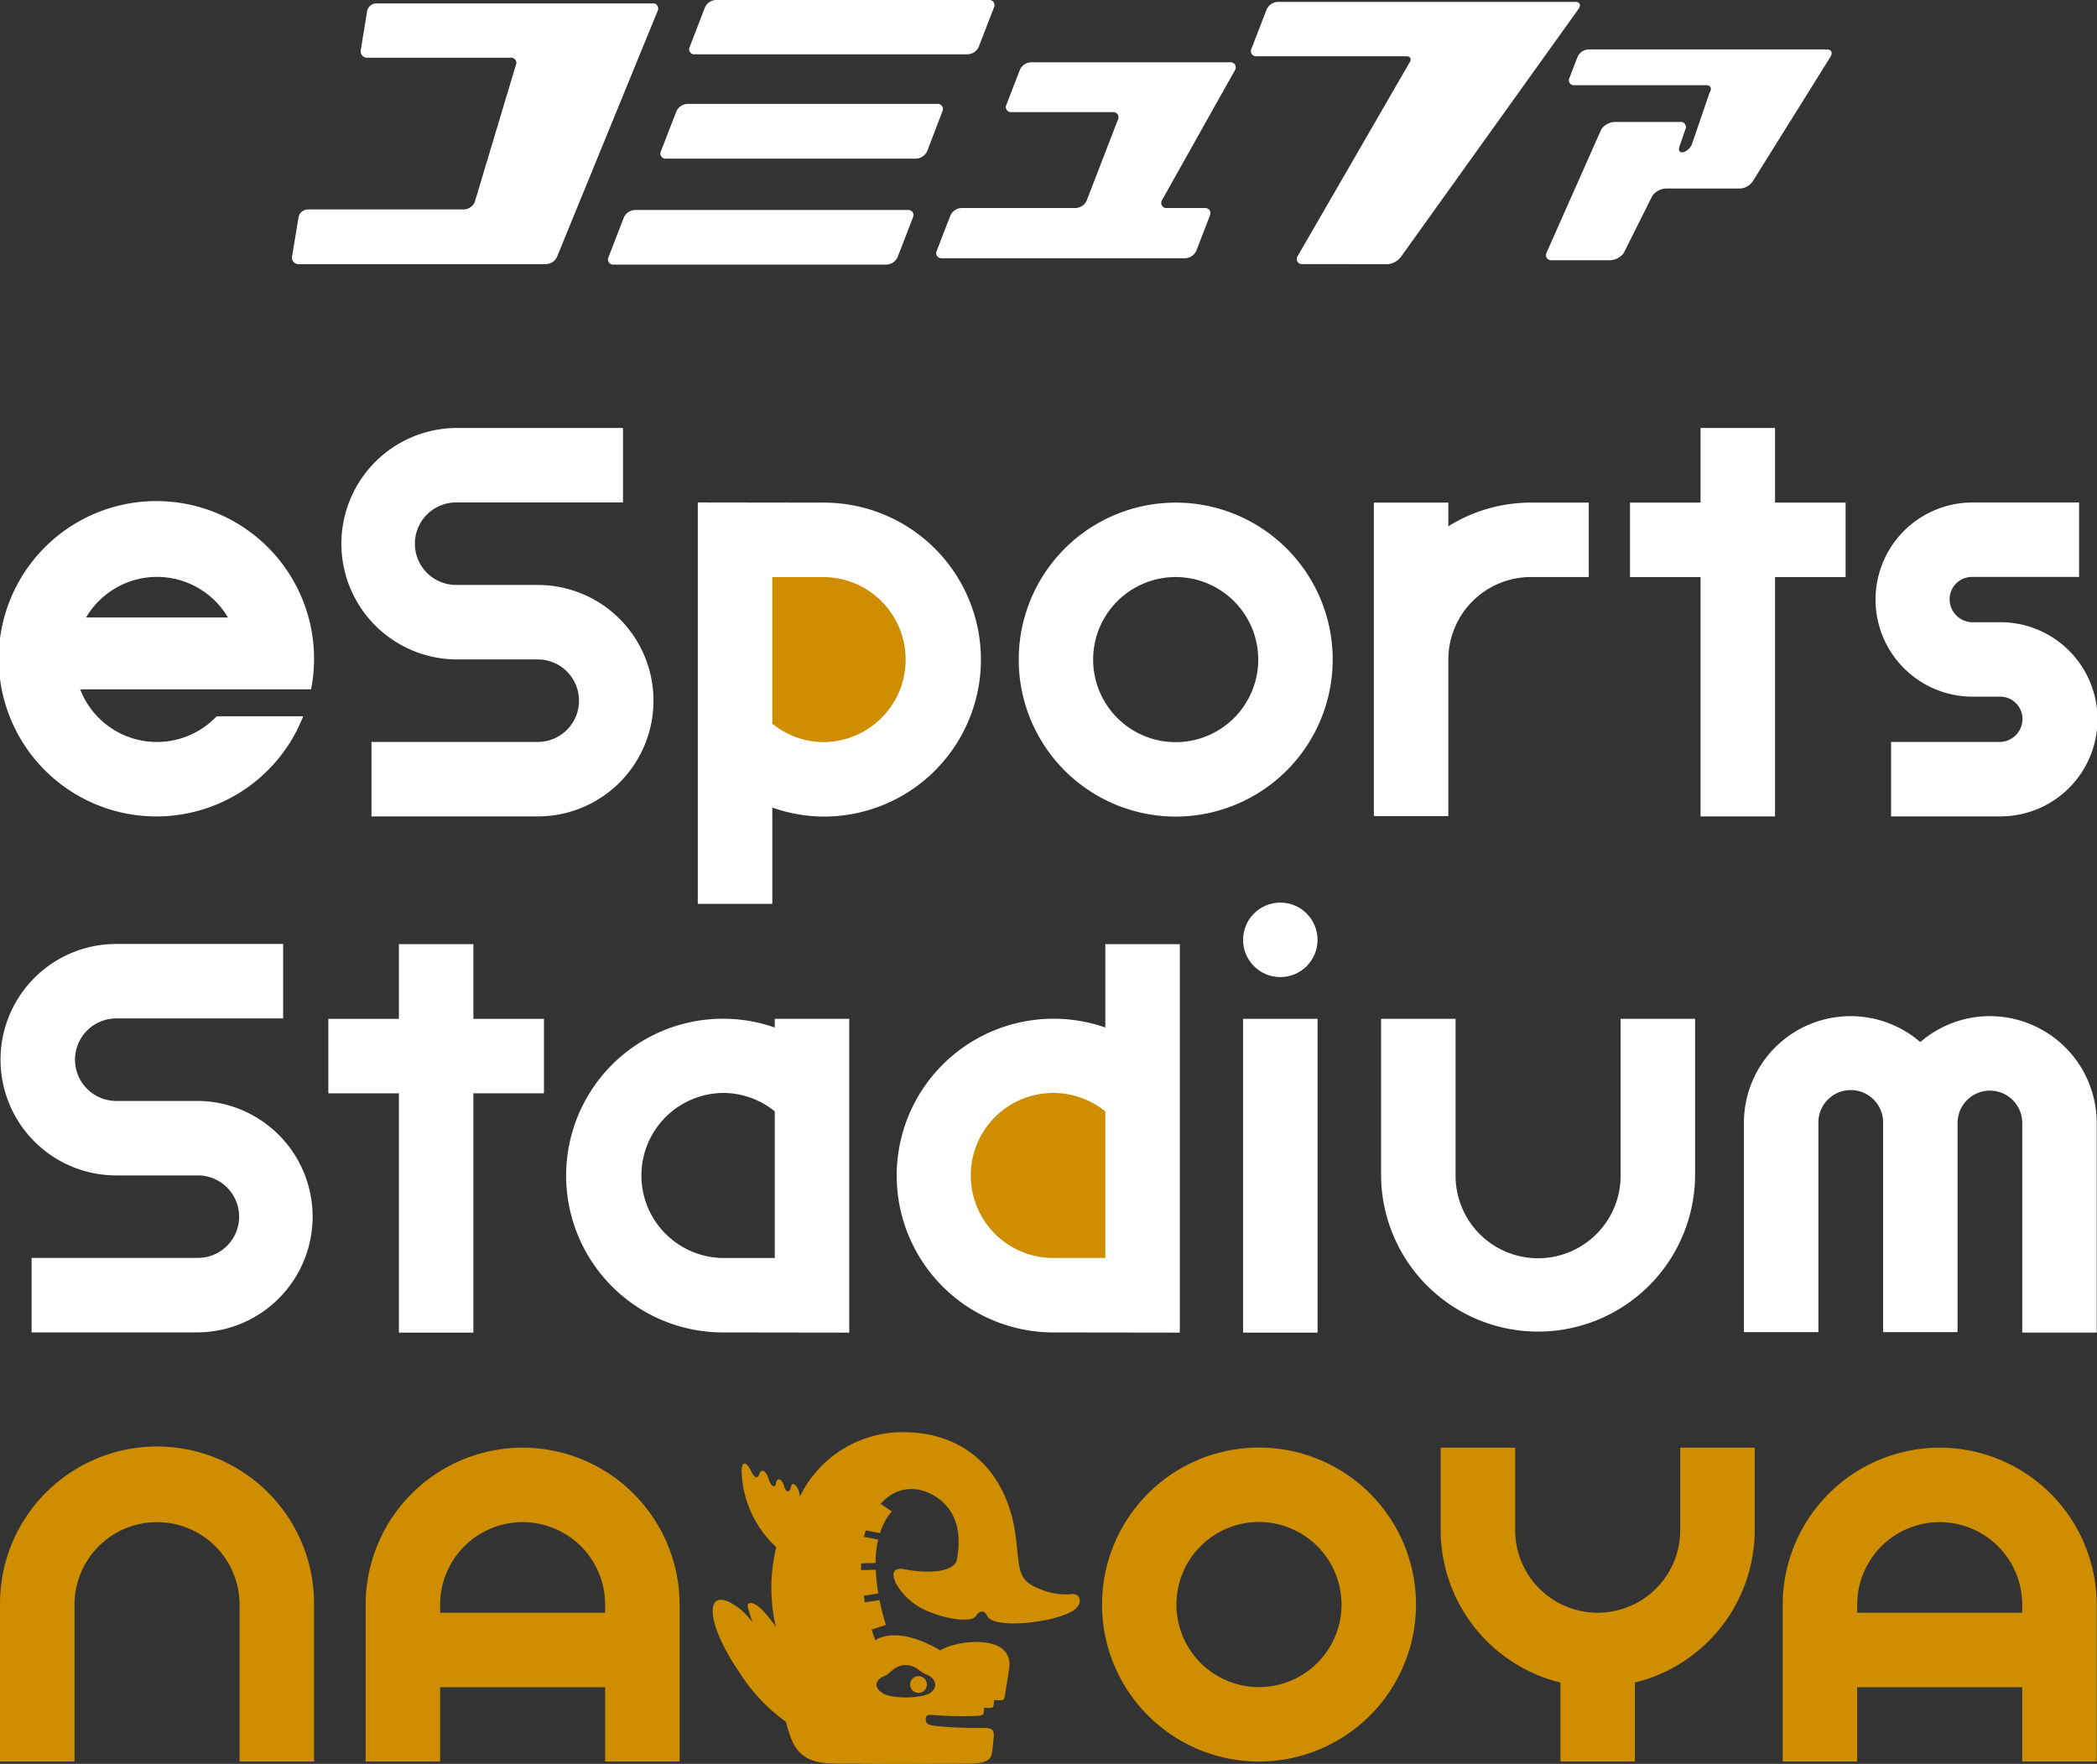
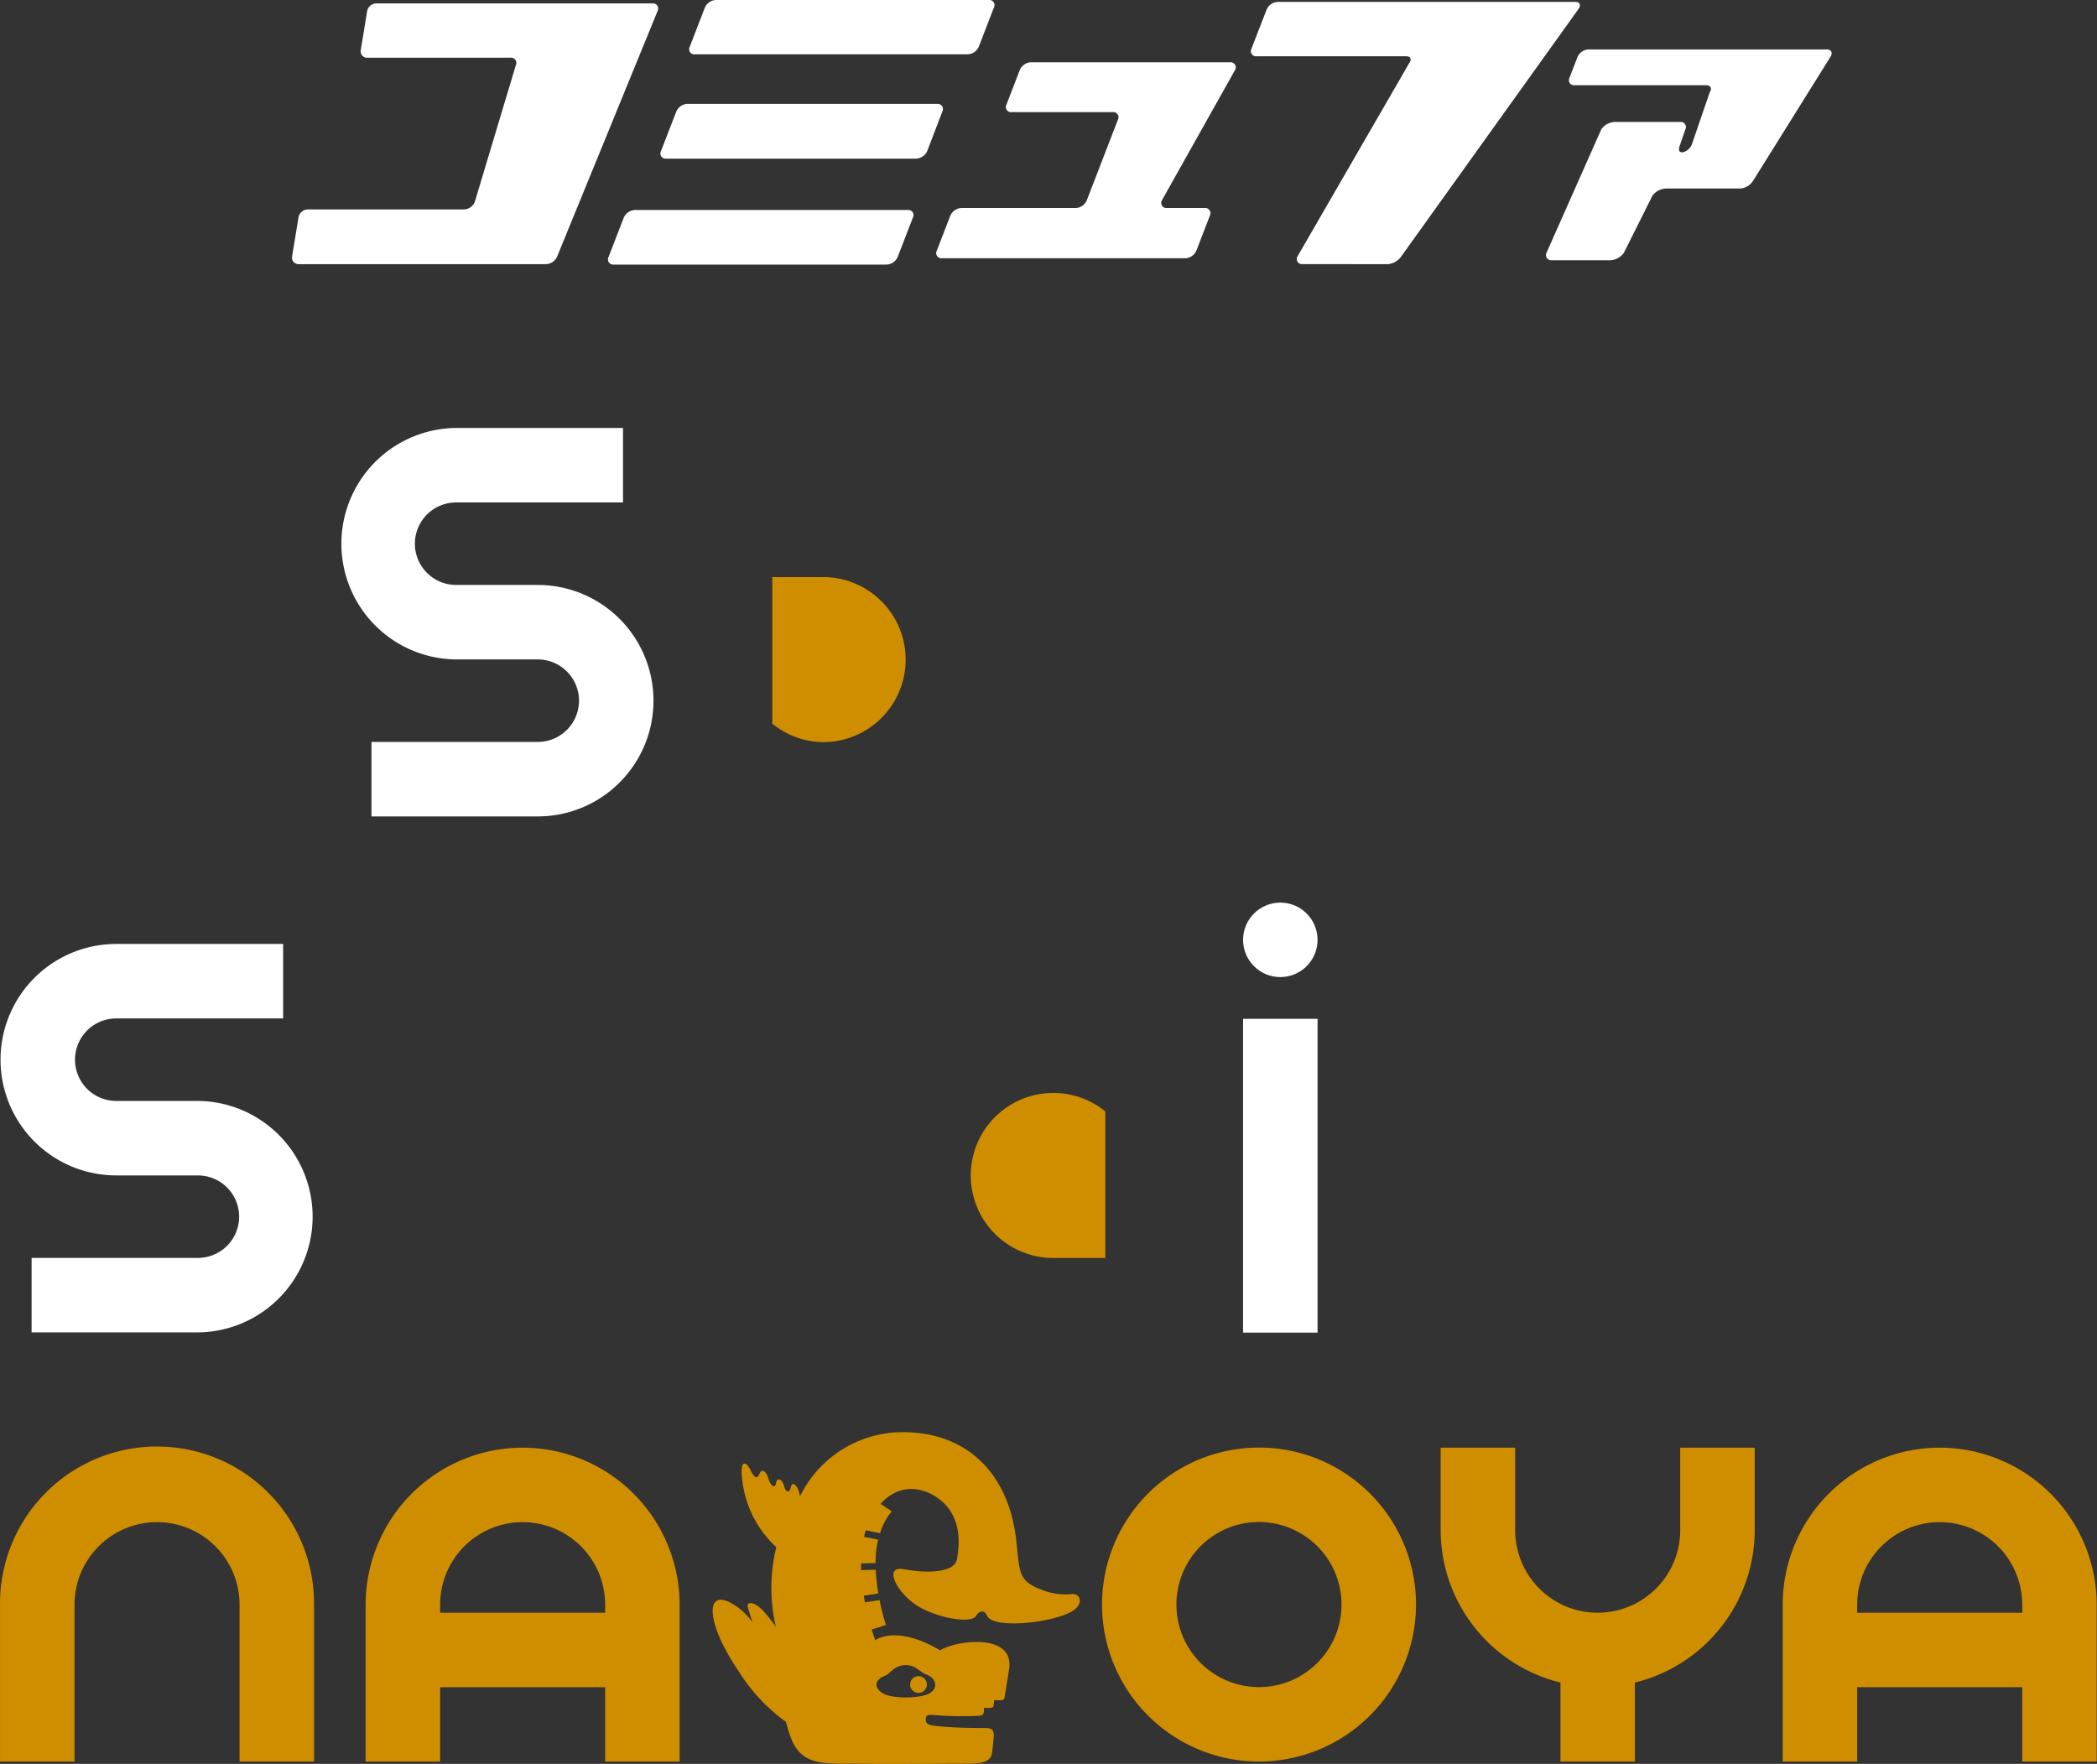
<svg xmlns="http://www.w3.org/2000/svg" width="248.549" height="209.069" viewBox="0 0 248.549 209.069">
  <rect x="0" y="0" width="248.549" height="209.069" fill="#333333" stroke="none" />
  <path d="M186.731.227h-35.3a1.5 1.5 0 00-1.3.9l-1.807 4.661a.614.614 0 00.62.883h17.742c.526 0 .671.385.322.843l-13.242 22.914a.605.605 0 00.622.873l10.083.011a2.171 2.171 0 001.561-.847l21.054-29.388c.33-.47.17-.85-.355-.85zM77.328.404h-32.7a1.133 1.133 0 00-1.109.888l-.761 4.662a.764.764 0 00.818.887h16.929a.616.616 0 01.635.878l-4.873 16.238a1.467 1.467 0 01-1.3.868H36.49a1.141 1.141 0 00-1.1.891l-.775 4.708a.774.774 0 00.817.884h29.289a1.493 1.493 0 001.3-.866L77.958 1.267a.61.61 0 00-.63-.863zm5.044 6.034h32.336a1.514 1.514 0 001.3-.893l1.8-4.662a.609.609 0 00-.622-.883H84.862a1.49 1.49 0 00-1.31.883l-1.8 4.662a.611.611 0 00.62.893zm28.705 5.877H81.462a1.494 1.494 0 00-1.3.9l-1.825 4.707a.613.613 0 00.625.879h29.615a1.532 1.532 0 001.316-.879l1.8-4.707a.616.616 0 00-.616-.9zM107.58 24.89H75.254a1.527 1.527 0 00-1.311.879l-1.815 4.7a.616.616 0 00.617.892h32.339a1.51 1.51 0 001.308-.892l1.817-4.7a.61.61 0 00-.629-.879zm38.201-17.508h-23.589a1.512 1.512 0 00-1.306.884l-1.6 4.14a.611.611 0 00.621.884h11.976a.616.616 0 01.617.9l-3.7 9.581a1.5 1.5 0 01-1.295.886h-13.556a1.509 1.509 0 00-1.307.892l-1.607 4.165a.613.613 0 00.615.895h28.838a1.508 1.508 0 001.31-.895l1.607-4.165a.616.616 0 00-.617-.892h-4.467a.613.613 0 01-.62-.886l8.7-15.5a.611.611 0 00-.62-.889zm70.753-1.521h-28.256a1.493 1.493 0 00-1.3.887l-.956 2.48a.6.6 0 00.62.873h15.6c.533 0 .7.4.393.869l-2.115 6.166a1.621 1.621 0 01-.986.9c-.381.09-.585-.119-.514-.477h-.026l.765-2.224a.607.607 0 00-.606-.882h-7.8a2.106 2.106 0 00-1.548.852l-6.5 14.648a.617.617 0 00.612.892h6.987a2.144 2.144 0 001.553-.856l3.4-6.795a2.138 2.138 0 011.548-.848h8.856a1.99 1.99 0 001.5-.876l9.2-14.742c.29-.479.106-.867-.427-.867z" fill="#fff" />
  <g transform="translate(0 50.725)">
-     <path d="M235.853 69.714a12.594 12.594 0 00-8.245 3.075 12.645 12.645 0 00-20.909 9.585v24.791h8.828V82.374a3.835 3.835 0 117.669 0v24.791h8.828V82.374a3.832 3.832 0 117.664 0v24.848h8.828V82.374a12.678 12.678 0 00-12.663-12.66zm-144.023.318v1.03a18.592 18.592 0 10-6.121 36.142l14.95.021V70.032zm-6.121 28.349a9.783 9.783 0 010-19.565 9.689 9.689 0 016.121 2.19V98.38zm45.301-37.196v9.877a18.592 18.592 0 10-6.121 36.142l14.949.021v-46.04z" fill="#fff" />
    <path d="M124.889 98.381a9.782 9.782 0 116.121-17.375v17.375z" fill="#cf8e00" />
    <path fill="#fff" d="M147.336 70.032h8.829v37.193h-8.829z" />
    <circle cx="4.414" cy="4.414" r="4.414" transform="translate(147.336 56.257)" fill="#fff" />
-     <path d="M218.752 8.847h-8.364V0h-8.828v8.847h-8.363v8.828h8.363V46.04h8.828V17.675h8.364zM64.472 70.035h-8.364v-8.85H47.28v8.85h-8.363v8.828h8.363v28.362h8.828V78.861h8.364z" fill="#fff" />
    <path d="M106.822 144.43h.021s.018.025.005-.009z" fill="#cf8e00" />
-     <path d="M181.446 8.847a18.474 18.474 0 00-9.779 2.806V8.847h-8.827v37.159h8.827V27.415a9.792 9.792 0 019.779-9.748h6.865V8.844zM97.66 8.85l-14.954-.021v47.576h8.833V44.991a18.438 18.438 0 006.121 1.069 18.605 18.605 0 000-37.21z" fill="#fff" />
    <path d="M97.66 37.236a9.688 9.688 0 01-6.121-2.189V17.673h6.121a9.782 9.782 0 010 19.563z" fill="#cf8e00" />
-     <path d="M236.992 23.025h-3.183a2.731 2.731 0 01-2.729-2.734 2.649 2.649 0 012.729-2.636h12.618V8.832h-12.62a11.508 11.508 0 100 23.016h3.183a2.649 2.649 0 012.729 2.635 2.732 2.732 0 01-2.729 2.734h-12.847v8.823h12.849a11.508 11.508 0 100-23.015zm-97.64 23.037a18.607 18.607 0 1118.609-18.609 18.63 18.63 0 01-18.609 18.609zm0-28.392a9.784 9.784 0 109.782 9.783 9.792 9.792 0 00-9.782-9.783zM36.87 30.977a18.689 18.689 0 10-.933 3.194H25.684A9.756 9.756 0 019.5 30.977zM18.609 17.652a9.777 9.777 0 018.407 4.807H10.202a9.777 9.777 0 018.407-4.807zM192.083 70.03v18.6a9.78 9.78 0 11-19.561 0v-18.6h-8.828v18.6a18.609 18.609 0 0037.217 0v-18.6z" fill="#fff" />
    <path d="M8.832 158.064v-18.595a9.78 9.78 0 1119.561 0v18.595h8.828v-18.595a18.609 18.609 0 10-37.217 0v18.595zm140.393-.001a18.607 18.607 0 1118.609-18.609 18.63 18.63 0 01-18.609 18.609zm0-28.392a9.784 9.784 0 109.78 9.783 9.793 9.793 0 00-9.78-9.783zm-87.28-8.811a18.631 18.631 0 00-18.609 18.609v18.595h8.83v-8.811h19.559v8.811h8.828v-18.595a18.63 18.63 0 00-18.608-18.609zm-9.779 19.565v-.956a9.78 9.78 0 1119.561 0v.956zm177.739-19.565a18.63 18.63 0 00-18.609 18.609v18.595h8.828v-8.811h19.561v8.811h8.828v-18.595a18.63 18.63 0 00-18.608-18.609zm-9.78 19.565v-.956a9.78 9.78 0 1119.561 0v.956zm-20.976-19.565v9.783a9.781 9.781 0 11-19.562 0v-9.784h-8.83v9.784a18.628 18.628 0 0014.2 18.058v9.361h8.822v-9.361a18.626 18.626 0 0014.2-18.058v-9.784z" fill="#cf8e00" />
    <g fill="#cf8e00">
      <path d="M108.909 149.926a.993.993 0 10-1.033-.952.995.995 0 001.033.952z" />
      <path d="M126.958 138.226a7.658 7.658 0 01-3.562-.55c-2.754-1.063-2.524-2.061-2.962-5.949-.818-7.268-5.348-12.706-13.456-12.706a13.561 13.561 0 00-12.165 7.618c-.112-1.118-.9-2.011-1.083-1.081-.149.759-.615.536-.769-.055-.279-1.073-.91-1.123-.995-.4-.063.527-.56.47-.876-.556s-.852-1.184-1.055-.62c-.218.61-.559.664-1.048-.354-.572-1.188-1.25-1.226-1.05.725a12.744 12.744 0 004.072 8.355 20.4 20.4 0 00-.055 9.436 16.88 16.88 0 00-1.529-1.919c-1.169-1.221-1.952-.989-1.8-.433.127.465.558 1.827.558 1.827a7.549 7.549 0 00-2.739-2.4c-2.926-1.394-2.641 2.7 1.129 8.231a21.347 21.347 0 005.59 5.972 17.4 17.4 0 00.578 1.881c1.341 3.586 4.44 3 8.195 3.069 3.461.068 9.768 0 12.953 0 2.685 0 2.655-.942 2.732-1.6s.12-1.056.159-1.549c.054-.681-.061-1.078-1.006-1.078-1.485 0-3.525-.025-5.152-.177-1.267-.119-1.893-.167-1.893-.794 0-.656.232-.617 1.362-.538a41.513 41.513 0 004.91.061c.553-.041.576-.261.6-.434s.045-.522.045-.522a3.3 3.3 0 00.571.025c.406-.01.493-.044.542-.29a6.006 6.006 0 00.074-.64s.553.02.843.016.368-.2.4-.393c.142-.887.246-1.434.528-3.3.655-4.309-6.269-3.437-8.163-2.218-5.273-3.109-7.692-1.2-7.692-1.2-.147-.383-.292-.81-.434-1.266l1.692-.543a27.723 27.723 0 01-.755-2.947l-1.738.265c-.049-.257-.084-.524-.127-.787l1.719-.261a25.261 25.261 0 01-.309-2.814l-1.73.043c-.01-.269-.01-.532-.01-.8l1.72-.043a11.823 11.823 0 01.306-2.769l-1.666-.336c.046-.176.072-.369.128-.536.028-.082.06-.152.088-.232l1.679.337a7.129 7.129 0 011.386-2.582l-1.322-.893c2.138-2.42 5.029-2.14 7.136-.411 2.584 2.121 2.179 5.459 1.911 6.988s-3.431 1.724-6.194 1.176-.793 3.094 1.868 4.547c2.446 1.337 6.059 1.873 6.578.99.324-.552.957-.838 1.317-.03.77 1.728 8.776.729 10.487-.827.973-.885.401-1.894-.521-1.729zm-22.07 9.679c.563-.178 1.059-1.217 2.357-1.27s1.75.837 2.588 1.13c.975.341 1.48 1.454.427 2.158s-4.607.736-5.669.021c-1.387-.931-.427-1.81.297-2.04z" />
    </g>
    <path d="M63.738 18.606h-9.674a4.889 4.889 0 010-9.778h19.779V0H54.064a13.718 13.718 0 000 27.435h9.674a4.889 4.889 0 010 9.778H44.03v8.828h19.708a13.717 13.717 0 100-27.434zM23.454 79.764H13.78a4.889 4.889 0 010-9.778h19.779v-8.828H13.78a13.717 13.717 0 000 27.434h9.674a4.889 4.889 0 010 9.778H3.745v8.828h19.708a13.718 13.718 0 000-27.435z" fill="#fff" />
  </g>
</svg>